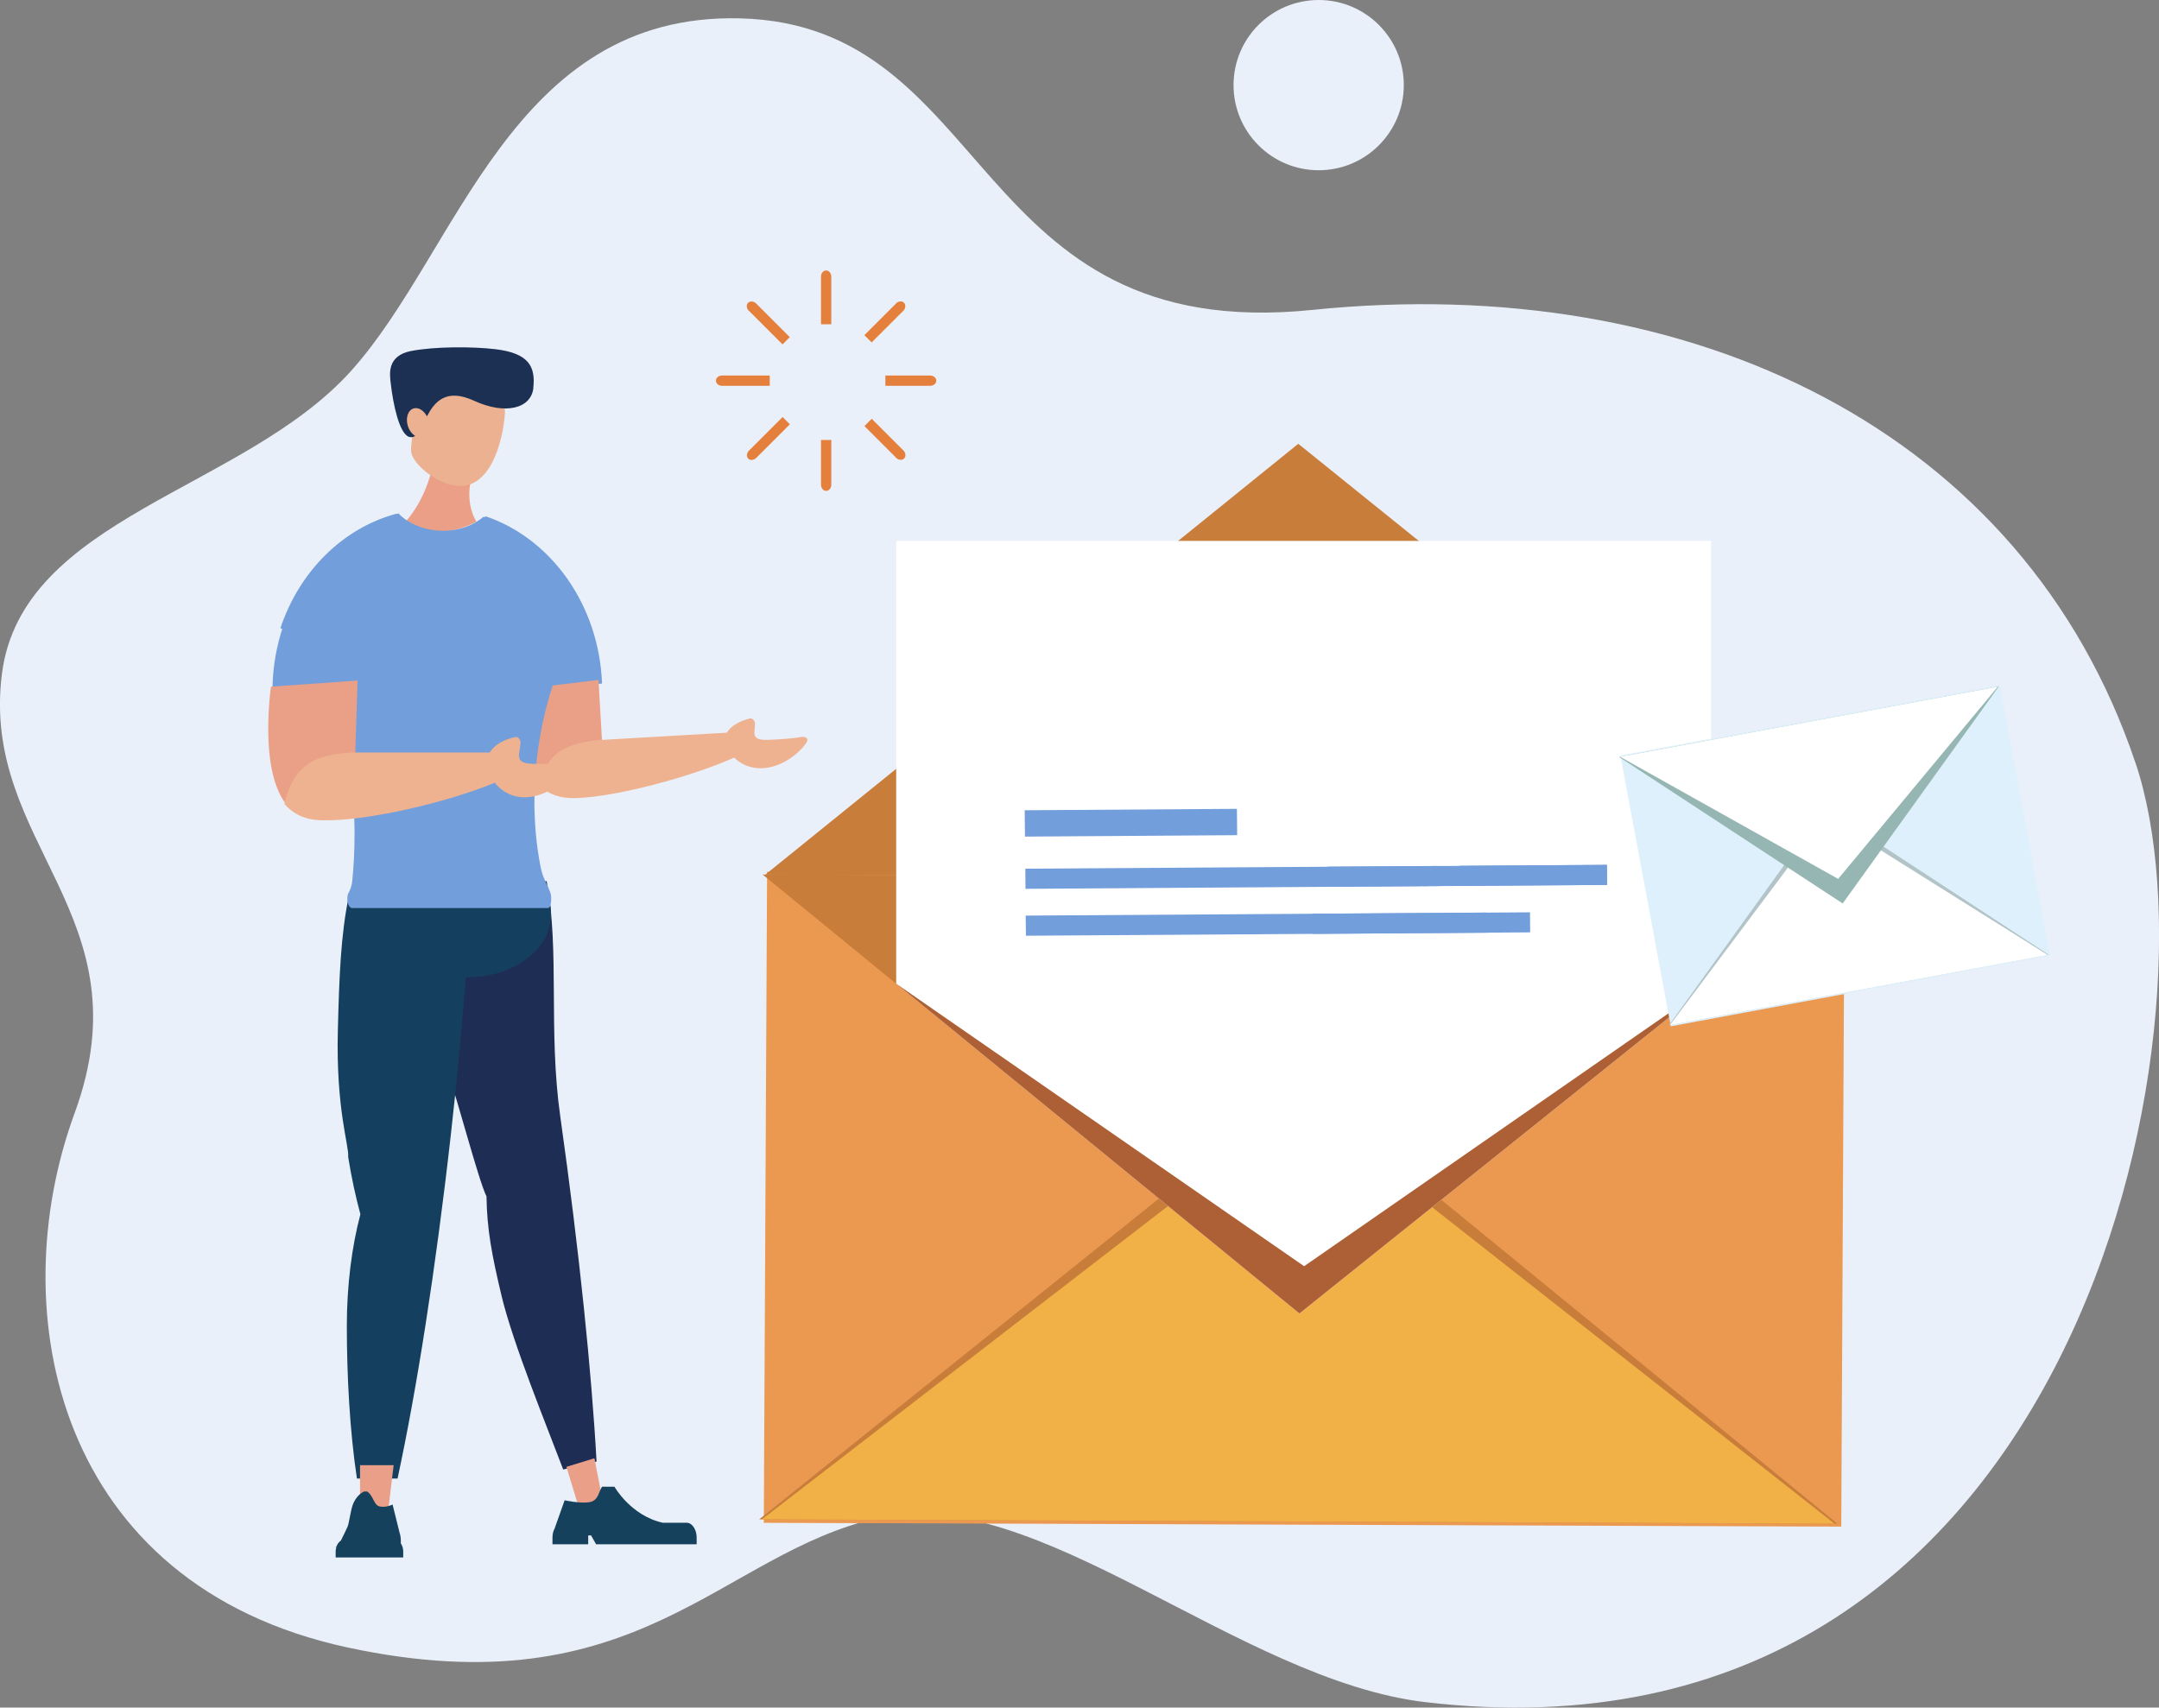
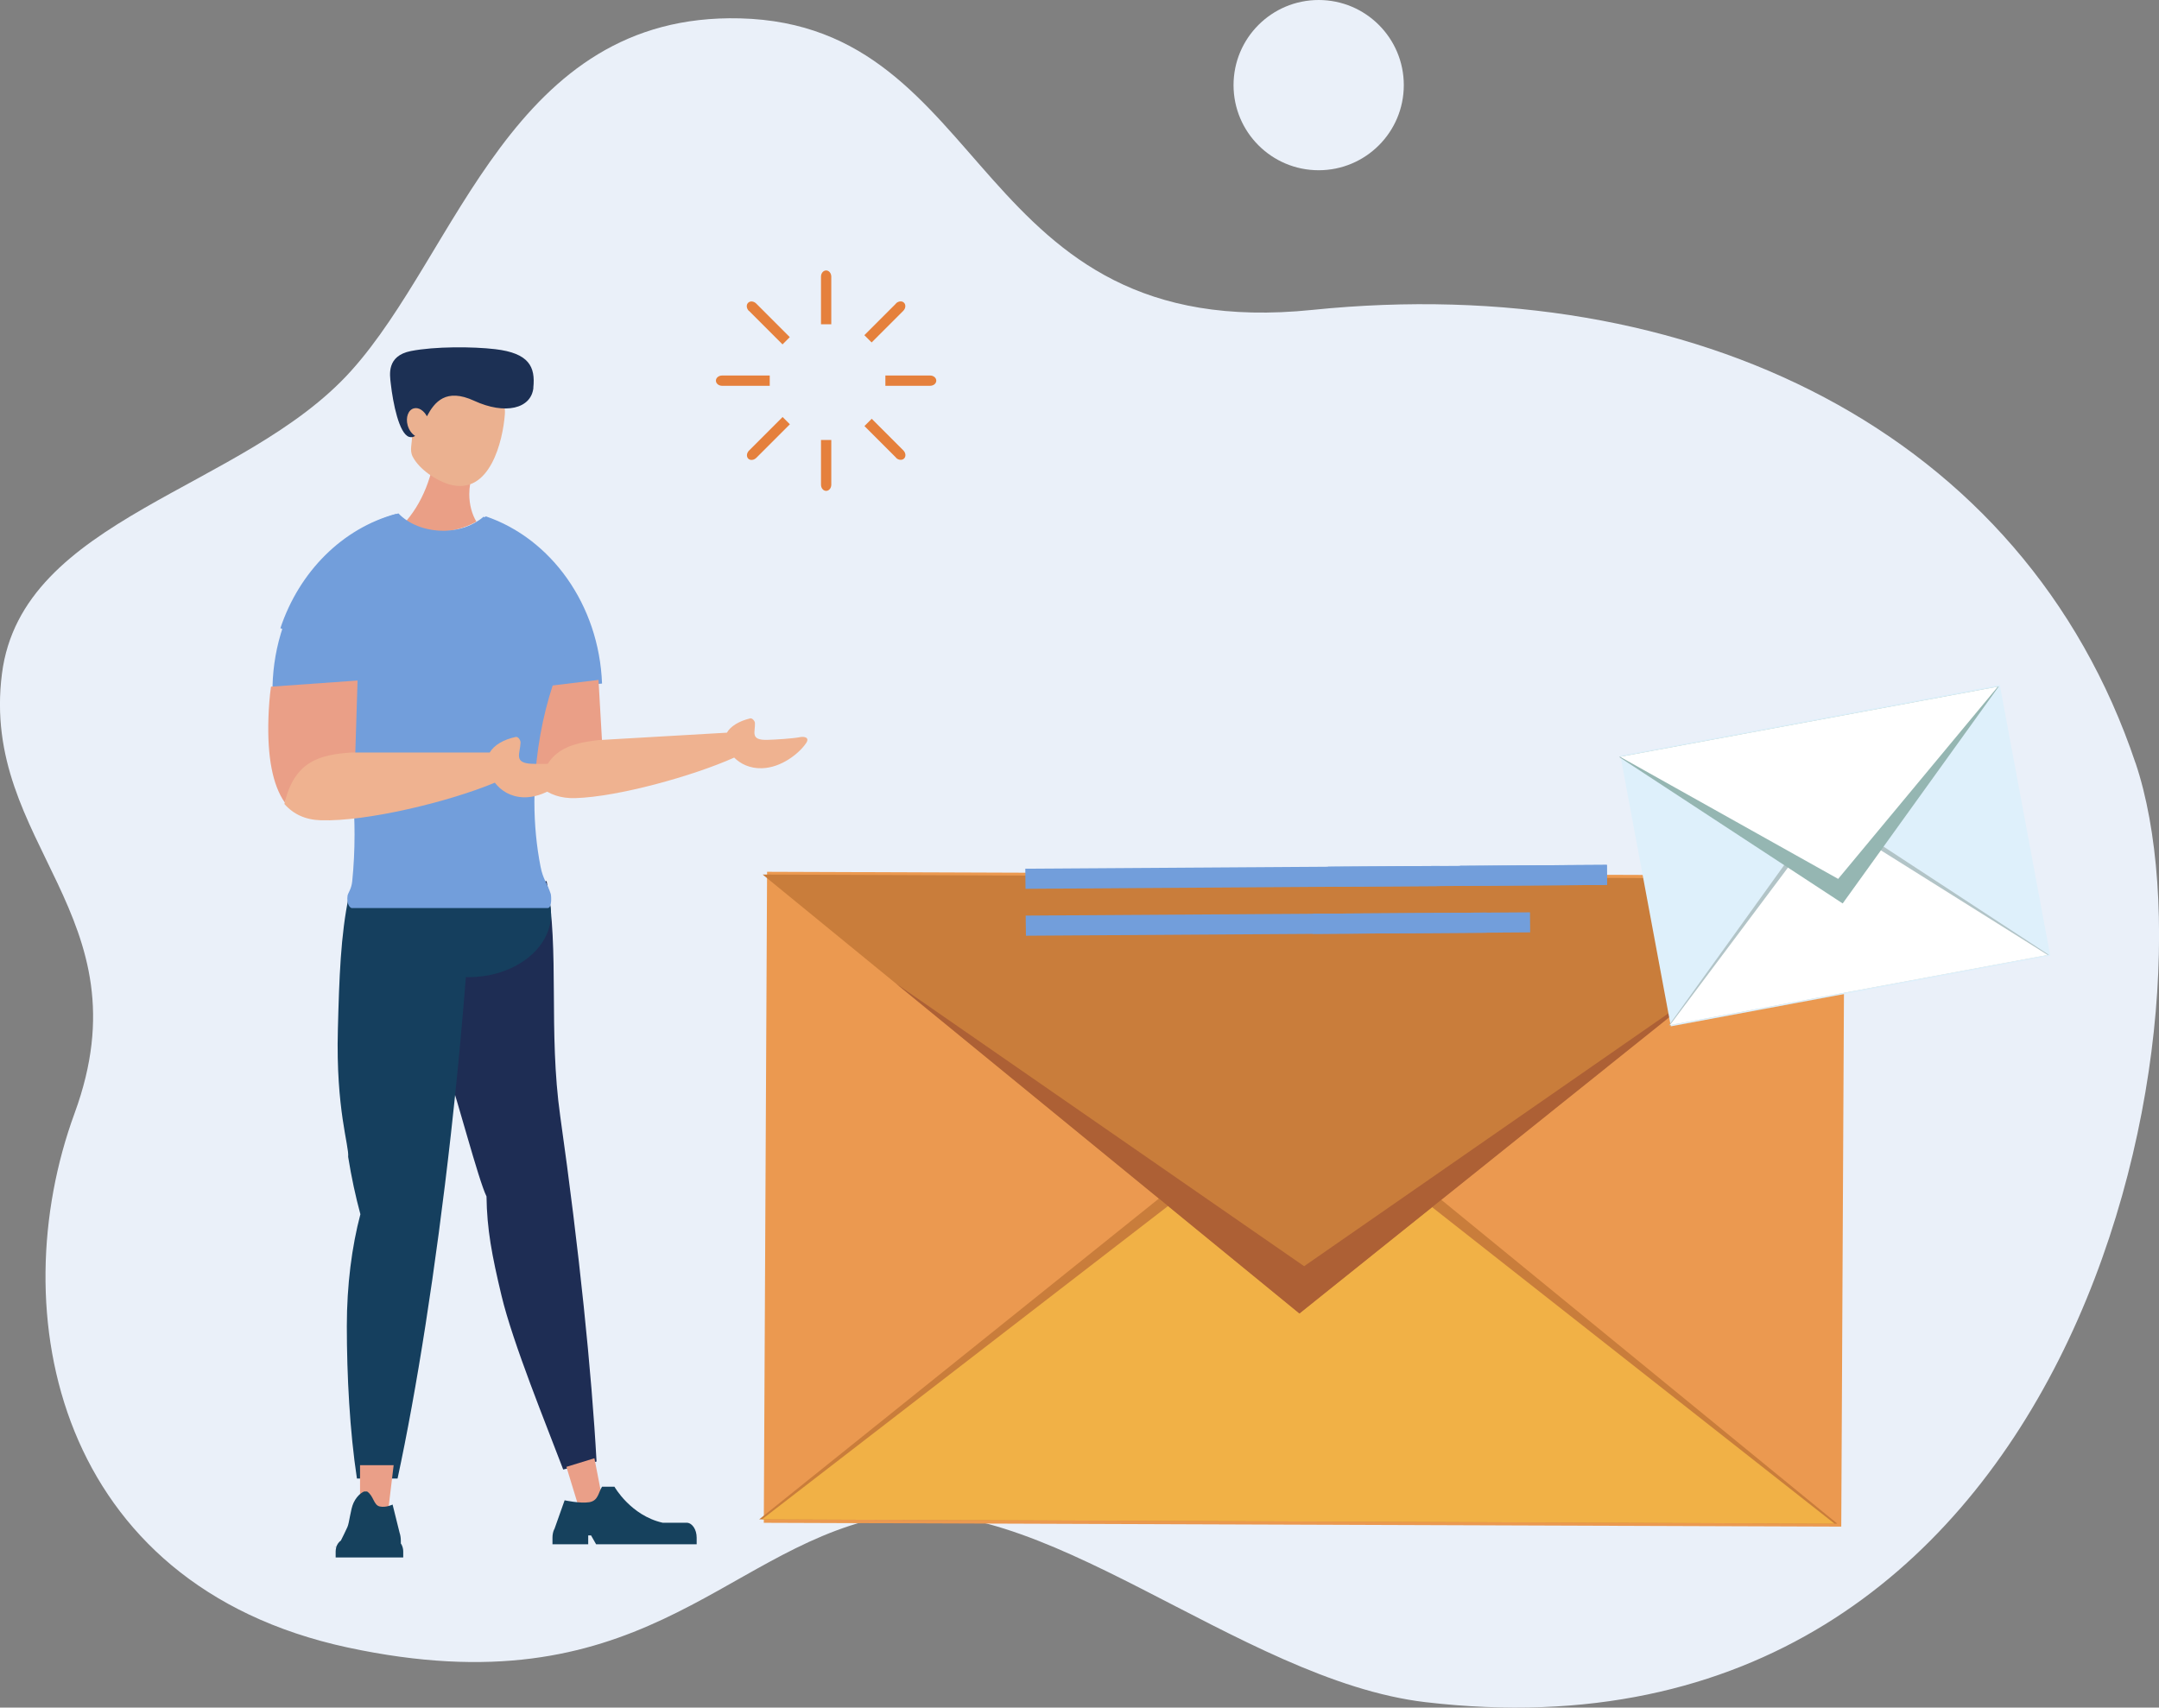
<svg xmlns="http://www.w3.org/2000/svg" id="_レイヤー_2" data-name="レイヤー 2" width="243.46" height="192.58" viewBox="0 0 243.46 192.58">
  <rect x="0" y="0" width="243.46" height="192.58" fill="#808080" stroke="none" />
  <g id="_レイヤー_1-2" data-name="レイヤー 1">
    <g>
      <path d="M240.82,86.06c9.97,29.67-6.41,114.52-80.05,105.91-21.13-2.47-43.83-24.74-61.68-20.79-17.85,3.94-27.05,21.68-59.89,14.62C6.35,178.72.19,147.97,8.41,125.55,16.63,103.13-2.24,95.26.22,75.98c2.25-17.64,27.24-20.68,39.36-34.14C51.71,28.38,57.67,1.43,83.44,2.07c28.72.71,25.81,36.85,64.55,32.88,42.82-4.38,80.25,13.68,92.82,51.1Z" style="fill: #eaf0f9;" />
      <g>
        <g>
          <polygon points="86.5 98.32 208 98.76 207.63 172.17 86.13 171.74 86.5 98.32" style="fill: #eb9950;" />
          <polygon points="85.61 171.35 146.67 122.34 207.19 171.84 85.61 171.35" style="fill: #c97d3b;" />
          <polygon points="85.92 171.35 146.66 124.48 206.88 171.84 85.92 171.35" style="fill: #f1b146;" />
          <polygon points="86 98.63 146.53 148.13 207.59 99.12 86 98.63" style="fill: #c97d3b;" />
-           <polygon points="86.31 98.63 146.4 50.05 207.28 99.12 86.31 98.63" style="fill: #c97d3b;" />
-           <polygon points="192.96 61 101.06 61 101.06 110.94 146.53 148.13 192.96 110.94 192.96 61" style="fill: #fff;" />
          <polygon points="147.06 142.8 101.06 110.94 146.53 148.13 192.96 110.94 147.06 142.8" style="fill: #ad6035;" />
        </g>
        <g>
-           <polygon points="139.51 94.19 115.58 94.35 115.55 91.38 139.48 91.22 139.51 94.19" style="fill: #729edb;" />
          <g>
            <polygon points="181.22 99.8 115.64 100.24 115.62 97.97 181.2 97.54 181.22 99.8" style="fill: #729edb;" />
            <polygon points="162.38 99.93 149.77 100.01 149.75 97.74 162.36 97.66 162.38 99.93" style="fill: #729edb;" />
            <polygon points="181.22 99.8 164.66 99.91 164.64 97.64 181.2 97.54 181.22 99.8" style="fill: #729edb;" />
          </g>
          <g>
            <polygon points="167.66 105.19 115.69 105.53 115.66 103.26 167.64 102.92 167.66 105.19" style="fill: #729edb;" />
            <polygon points="172.55 105.15 148.05 105.32 148.03 103.05 172.53 102.89 172.55 105.15" style="fill: #729edb;" />
          </g>
        </g>
      </g>
      <g>
        <path d="M47.49,101.99c.26,4.48.05,5.75,1.28,11.43,1.89,8.8,1.68,6.73,1.86,7.96.84,2.17,3.32,11.72,4.23,13.55.05,3.72.61,6.65,1.69,11.18,1.29,5.41,5.06,14.59,6.96,19.62l3.76-.9c-.55-10.02-1.95-23.77-4.09-38.91-1.37-9.69-.05-18.69-1.54-26.55l-14.15,2.63Z" style="fill: #1e2d54;" />
        <g>
          <path d="M39.34,101.05c-.93,4.41-1.09,9.26-1.24,15.07-.24,9,1.29,13.11,1.16,14.35.37,2.31.84,4.48,1.38,6.47-.96,3.63-1.53,7.96-1.53,12.62,0,5.57.33,11.86,1.14,17.19h4.58c2.13-9.87,4.3-23.57,6.01-38.79,1.09-9.75,1.86-18.92,2.31-26.92h-13.81Z" style="fill: #153f5e;" />
          <ellipse cx="52.83" cy="103.09" rx="9.31" ry="7.11" style="fill: #153f5e;" />
        </g>
        <g>
          <polygon points="43.82 169.98 40.6 169.98 40.6 165.24 44.39 165.24 43.82 169.98" style="fill: #ea9f88;" />
          <path d="M45.2,174.11v-.33c0-.34-.05-.66-.14-.92l-.79-3.18s-.73.37-1.44.22c-.71-.15-.68-1.19-1.43-1.69h-.34s-.7.24-1.19,1.27c-.35.75-.47,2.26-.7,2.75-.26.56-.52,1.1-.73,1.51-.23.16-.41.41-.51.7-.27,0-.33,0,0,.02-.05.16-.08.33-.08.5v.69s7.62,0,7.62,0v-.69c0-.33-.1-.63-.25-.87ZM42.46,173.54h0s-.22,0-.22,0h0s.22,0,.22,0Z" style="fill: #16415d;" />
        </g>
        <g>
          <polygon points="67.94 169.15 65.26 169.97 63.87 165.43 67.03 164.46 67.94 169.15" style="fill: #ea9f88;" />
          <path d="M62.51,172.47l1.16-3.27s1.72.38,2.76.22c1.05-.16,1.04-1.11,1.46-1.75h1.4s1.83,3.25,5.43,4.06h2.7c.63,0,1.14.76,1.14,1.68v.75h-11.34s-.57-1-.57-1h-.32s0,1,0,1h-4.03v-.75c0-.35.07-.68.2-.95Z" style="fill: #16415d;" />
        </g>
        <g>
          <path d="M45.51,59.09c1.16.55,2.47.87,3.86.87,1.6,0,3.08-.42,4.35-1.13-.5-.83-.8-1.92-.8-3.1,0-1.62.56-3.05,1.41-3.9v-2.03s-5.15,0-5.15,0c-.23,3.78-1.62,7.09-3.67,9.29Z" style="fill: #ea9f86;" />
          <g>
            <path d="M56.93,46.72c.21-2.95-3-3.29-5.36-3.46-1.52-.11-2.89,0-3.89,1.5-.25-.36-.8.28-1.19.26-.81-.03-1.31.22-1.35,1.36-.04,1.13.39,2.72,1.2,2.75.04,0,.08,0,.12-.01.03.93-.31,1.63.08,2.39.78,1.48,2.72,2.72,4.13,3.12,4.59,1.33,6.04-4.96,6.26-7.91Z" style="fill: #ebb190;" />
            <path d="M60.14,43.73c.25-2.37-.48-3.9-4.29-4.35-2.53-.3-6.81-.32-9.52.21-2.76.55-2.37,2.7-2.27,3.63.26,2.3.95,5.69,2.07,6.05.26.08.48.03.68-.11-.37-.23-.69-.66-.84-1.19-.25-.9.07-1.77.72-1.92.53-.13,1.11.26,1.45.9.86-1.62,2.15-3.22,5.33-1.75,3.48,1.6,6.43.91,6.68-1.47Z" style="fill: #1c3054;" />
          </g>
        </g>
        <path d="M47.56,78.15c7.22,0,14.09-.38,20.33-1.06-.34-8.9-5.75-16.35-13.11-18.86-1.15,1-2.85,1.63-4.76,1.63-2.1,0-3.96-.77-5.09-1.96-8,2.15-13.98,10.04-14.2,19.53,5.28.47,10.94.72,16.83.72Z" style="fill: #729edb;" />
        <g>
          <path d="M67.49,76.68l.4,6.96c-3.77.89-6.18,2.48-6.98,4.93-1.43-1.56-2.24-4.17-2.45-7.84-.05-.85-.06-2.15,0-2.96l9.03-1.09Z" style="fill: #ea9f87;" />
          <path d="M60.89,88.71c.65-4.08,3.26-4.85,6.56-5.24h0l14.52-.84c.39-.71,1.36-1.31,2.62-1.61.23-.06.52.28.54.5.06,1.02-.6,1.98,1.41,1.92.93-.03,2.77-.13,3.76-.32.25-.05,1.1-.03.58.72-.82,1.18-2.8,2.74-4.96,2.8-1.36.04-2.42-.49-3.13-1.2-4.64,2.08-13.11,4.43-17.91,4.57-1.61.05-2.94-.39-3.98-1.31Z" style="fill: #efb290;" />
        </g>
        <path d="M39.72,102.41c.26,0,21.54,0,22.04,0s.41-1.41.34-1.61c-.42-1.27-.86-1.61-1.14-3.04-.45-2.27-.7-4.75-.7-7.37,0-8.31,2.5-16.16,5.78-20.79-2.18-5.4-6.37-9.57-11.52-11.32-1.15,1-2.85,1.63-4.76,1.63-2.1,0-3.96-.77-5.09-1.96-6.04,1.62-10.92,6.51-13.05,12.89,4.76,2.1,8.36,11.72,8.36,23.28,0,1.81-.09,3.56-.26,5.25-.09.92-.48,1.32-.53,1.65-.13.92.26,1.4.53,1.4Z" style="fill: #729edb;" />
        <g>
          <path d="M40.32,76.75l-.26,8.34c-4.12.81-6.85,2.53-7.95,5.41-1.37-1.96-1.98-5.14-1.84-9.53.03-1.02.14-2.58.29-3.53l9.76-.69Z" style="fill: #ea9f87;" />
          <path d="M32.07,90.67c1.1-4.82,3.97-5.56,7.54-5.8h15.61c.49-.84,1.58-1.48,2.96-1.76.25-.05.53.37.52.64-.04,1.23-.84,2.32,1.31,2.39.99.03,2.98.03,4.05-.13.27-.04,1.18.04.55.9-.99,1.36-3.27,3.08-5.58,3.01-1.46-.05-2.54-.75-3.23-1.65-5.17,2.16-14.46,4.4-19.61,4.24-1.73-.05-3.1-.67-4.12-1.84Z" style="fill: #efb290;" />
        </g>
      </g>
      <circle cx="148.7" cy="9.6" r="9.6" style="fill: #eaf0f9;" />
      <g>
        <rect x="185.2" y="80.97" width="43.52" height="31.06" transform="translate(-14.17 39.52) rotate(-10.55)" style="fill: #def0fb;" />
        <polygon points="188.2 115.63 205.8 91.16 231.02 107.67 188.2 115.63" style="fill: #b2c4c7;" />
        <polygon points="188.31 115.61 205.96 92.05 230.91 107.7 188.31 115.61" style="fill: #fff;" />
        <polygon points="182.58 85.37 207.79 101.89 225.39 77.42 182.58 85.37" style="fill: #95b6b2;" />
        <polygon points="182.69 85.35 207.28 99.12 225.29 77.44 182.69 85.35" style="fill: #fff;" />
      </g>
      <g>
        <g>
          <path d="M92.58,31.2v5.37h1.16v-5.37c0-.39-.26-.7-.58-.7s-.58.31-.58.7Z" style="fill: #e5803c;" />
          <path d="M92.58,54.66c0,.39.26.7.58.7s.58-.31.58-.7v-5.04h-1.16v5.04Z" style="fill: #e5803c;" />
          <path d="M80.73,42.93c0,.32.31.58.7.58h5.37v-1.16h-5.37c-.39,0-.7.26-.7.58Z" style="fill: #e5803c;" />
          <path d="M104.88,42.35h-5.04v1.16h5.04c.39,0,.7-.26.7-.58s-.31-.58-.7-.58Z" style="fill: #e5803c;" />
        </g>
        <g>
          <path d="M84.45,35.05l3.79,3.79.82-.82-3.79-3.79c-.27-.27-.68-.31-.91-.08s-.19.63.08.91Z" style="fill: #e5803c;" />
          <path d="M101.04,51.63c.27.27.68.31.91.08s.19-.63-.08-.91l-3.57-3.57-.82.82,3.57,3.57Z" style="fill: #e5803c;" />
          <path d="M84.37,51.72c.23.23.63.19.91-.08l3.79-3.79-.82-.82-3.79,3.79c-.27.27-.31.68-.08.91Z" style="fill: #e5803c;" />
          <path d="M101.04,34.23l-3.57,3.57.82.82,3.57-3.57c.27-.27.31-.68.08-.91s-.63-.19-.91.08Z" style="fill: #e5803c;" />
        </g>
      </g>
    </g>
  </g>
</svg>